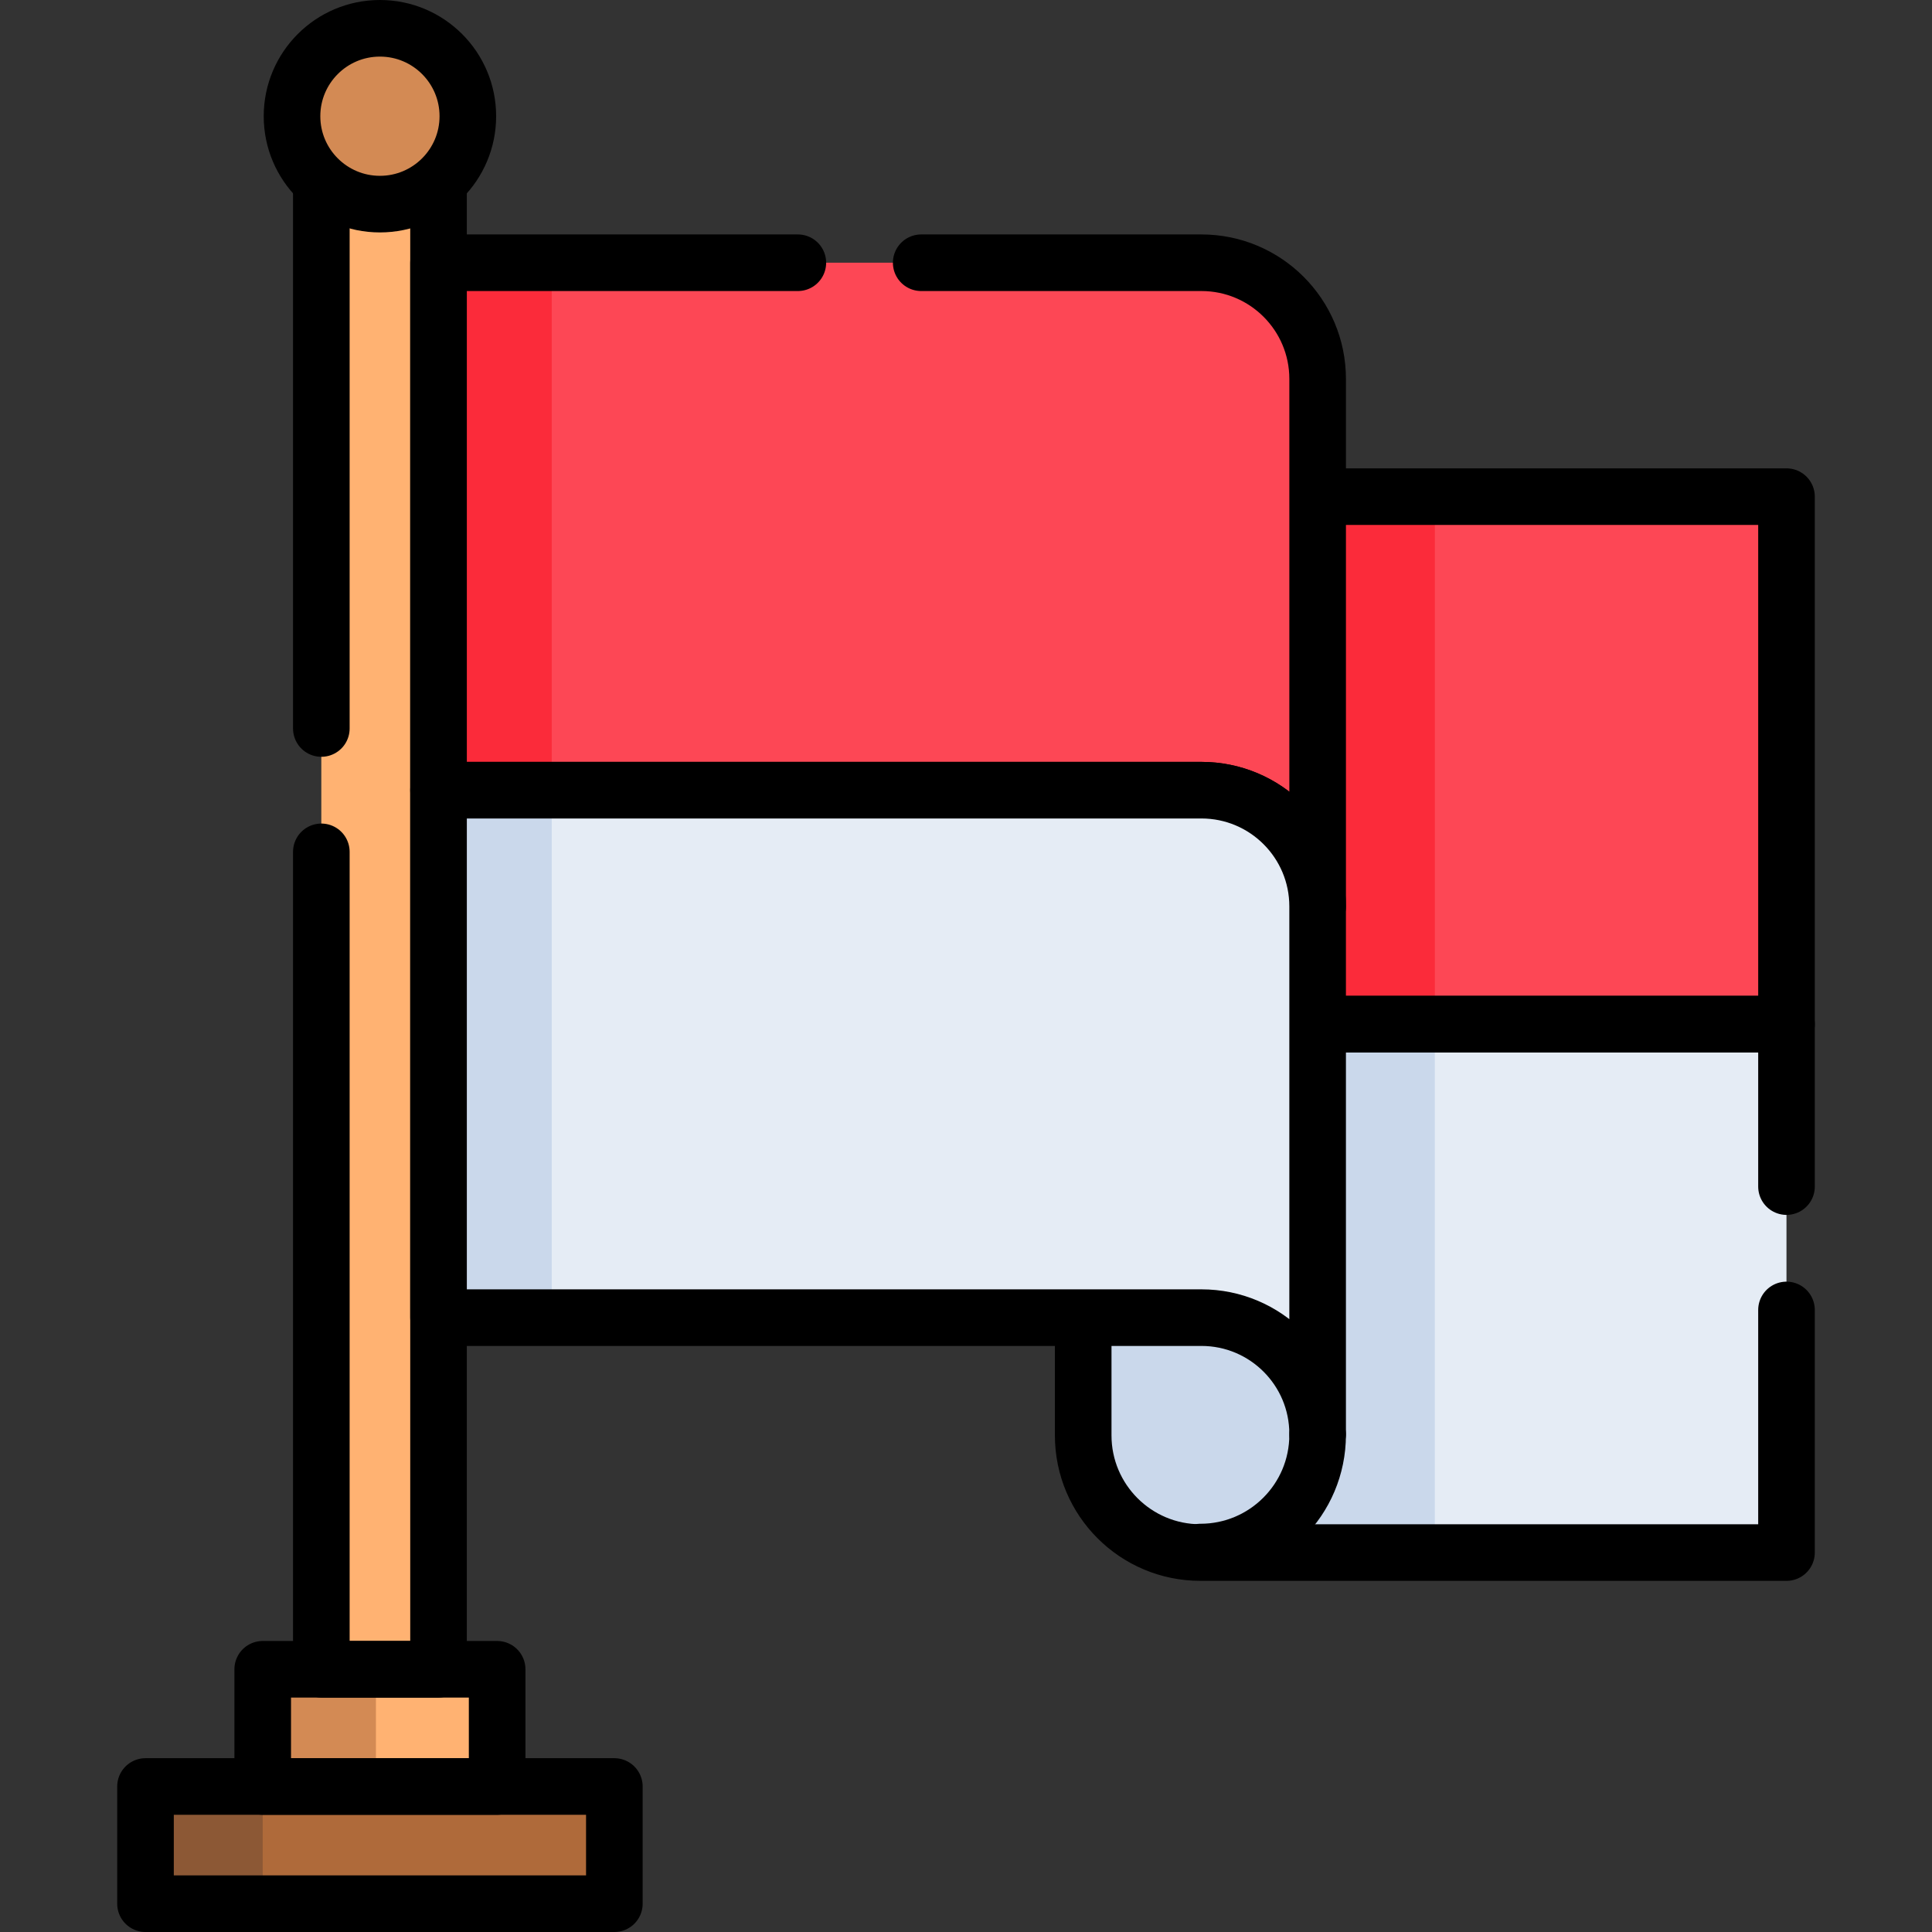
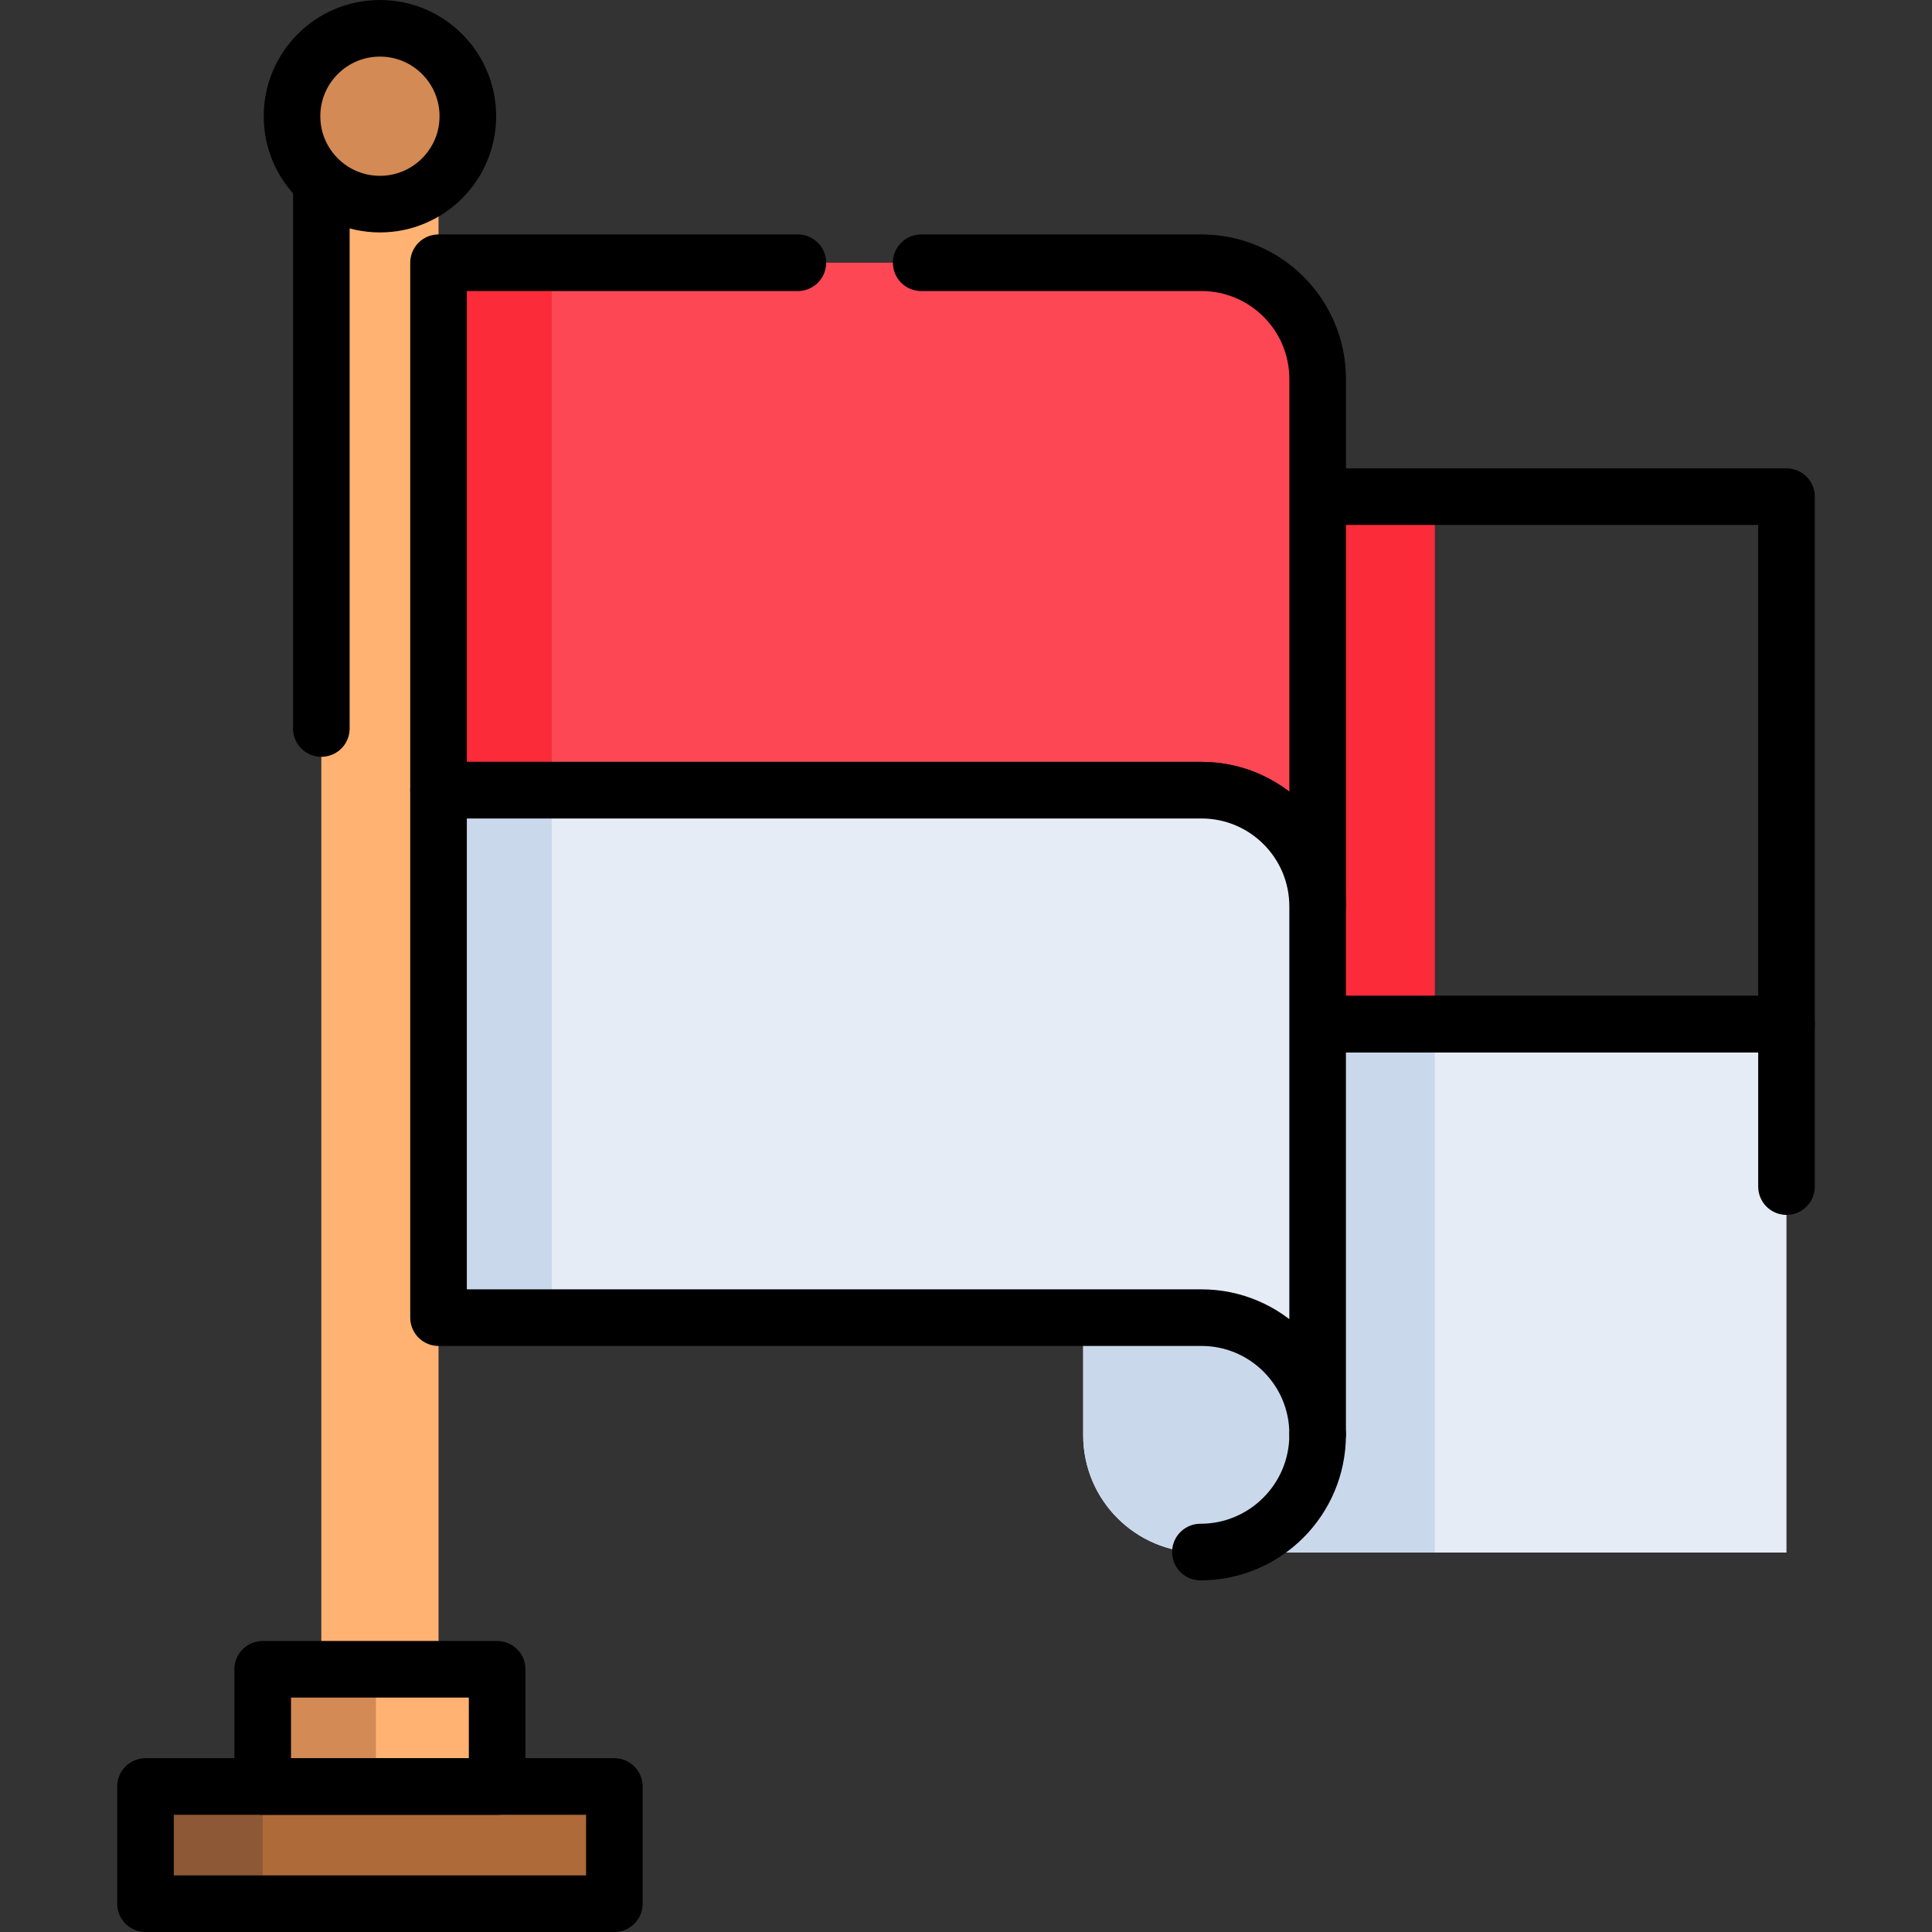
<svg xmlns="http://www.w3.org/2000/svg" version="1.1" id="Capa_1" x="0px" y="0px" viewBox="0 0 512 512" style="enable-background:new 0 0 512 512;" xml:space="preserve" width="512" height="512">
  <rect x="0" y="0" width="512" height="512" fill="#333333" stroke="none" />
  <g>
    <path style="fill:#E5ECF5;" d="M318.123,411.444h155.313V271.4H287.06v108.982C287.06,397.537,300.968,411.444,318.123,411.444z" />
-     <rect x="287.06" y="131.618" style="fill:#FD4755;" width="186.375" height="139.781" />
    <rect x="349.185" y="131.618" style="fill:#FB2B3A;" width="31.062" height="139.781" />
    <path style="fill:#CAD8EB;" d="M287.06,271.4v108.982c0,17.155,13.907,31.062,31.062,31.062h62.125V271.4H287.06z" />
    <rect x="69.623" y="442.375" style="fill:#FFB272;" width="62.125" height="31.062" />
    <rect x="69.623" y="442.375" style="fill:#D38A54;" width="30" height="31.062" />
    <rect x="38.56" y="473.438" style="fill:#AF6A3A;" width="124.25" height="31.062" />
    <rect x="38.56" y="473.438" style="fill:#8C5835;" width="31.063" height="31.062" />
    <rect x="85.154" y="38.562" style="fill:#FFB272;" width="31.062" height="403.812" />
    <polyline style="fill:none;stroke:#000000;stroke-width:15;stroke-linecap:round;stroke-linejoin:round;stroke-miterlimit:10;" points="&#10;&#09;&#09;349.189,131.619 473.44,131.619 473.44,271.4 349.189,271.4 &#09;" />
    <polyline style="fill:none;stroke:#000000;stroke-width:15;stroke-linecap:round;stroke-linejoin:round;stroke-miterlimit:10;" points="&#10;&#09;&#09;349.189,271.4 473.44,271.4 473.44,314.46 &#09;" />
-     <path style="fill:none;stroke:#000000;stroke-width:15;stroke-linecap:round;stroke-linejoin:round;stroke-miterlimit:10;" d="&#10;&#09;&#09;M473.44,347.151v64.29H318.118c-17.15,0-31.06-13.9-31.06-31.06v-31.19" />
    <line style="fill:none;stroke:#000000;stroke-width:15;stroke-linecap:round;stroke-linejoin:round;stroke-miterlimit:10;" x1="85.157" y1="193.059" x2="85.157" y2="48.168" />
-     <polyline style="fill:none;stroke:#000000;stroke-width:15;stroke-linecap:round;stroke-linejoin:round;stroke-miterlimit:10;" points="&#10;&#09;&#09;116.217,48.168 116.217,442.371 85.157,442.371 85.157,225.75 &#09;" />
    <circle style="fill:#D38A54;" cx="100.685" cy="30.797" r="23.297" />
    <circle style="fill:none;stroke:#000000;stroke-width:15;stroke-linecap:round;stroke-linejoin:round;stroke-miterlimit:10;" cx="100.685" cy="30.797" r="23.297" />
    <rect x="69.623" y="442.375" style="fill:none;stroke:#000000;stroke-width:15;stroke-linecap:round;stroke-linejoin:round;stroke-miterlimit:10;" width="62.125" height="31.062" />
    <rect x="38.56" y="473.438" style="fill:none;stroke:#000000;stroke-width:15;stroke-linecap:round;stroke-linejoin:round;stroke-miterlimit:10;" width="124.25" height="31.062" />
    <path style="fill:#FD4755;" d="M116.217,209.406h202.17c17.01,0,30.799,13.789,30.799,30.799v0V100.424&#10;&#09;&#09;c0-17.01-13.789-30.799-30.799-30.799h-202.17V209.406z" />
    <rect x="116.217" y="69.625" style="fill:#FB2B3A;" width="30" height="139.781" />
    <path style="fill:none;stroke:#000000;stroke-width:15;stroke-linecap:round;stroke-linejoin:round;stroke-miterlimit:10;" d="&#10;&#09;&#09;M244.128,69.629h74.261c17.01,0,30.8,13.79,30.8,30.8V240.21c0-17.01-13.79-30.8-30.8-30.8H116.217V69.629h95.221" />
    <path style="fill:#E5ECF5;" d="M116.217,349.188h202.17c17.01,0,30.799,13.789,30.799,30.799v0V240.205&#10;&#09;&#09;c0-17.01-13.789-30.799-30.799-30.799h-202.17V349.188z" />
    <rect x="116.217" y="209.406" style="fill:#CAD8EB;" width="30" height="139.781" />
    <path style="fill:none;stroke:#000000;stroke-width:15;stroke-linecap:round;stroke-linejoin:round;stroke-miterlimit:10;" d="&#10;&#09;&#09;M116.217,349.188h202.17c17.01,0,30.799,13.789,30.799,30.799v0V240.205c0-17.01-13.789-30.799-30.799-30.799h-202.17V349.188z" />
    <path style="fill:none;stroke:#000000;stroke-width:15;stroke-linecap:round;stroke-linejoin:round;stroke-miterlimit:10;" d="&#10;&#09;&#09;M349.185,380.25L349.185,380.25c0,17.155-13.907,31.062-31.062,31.062h0" />
  </g>
</svg>